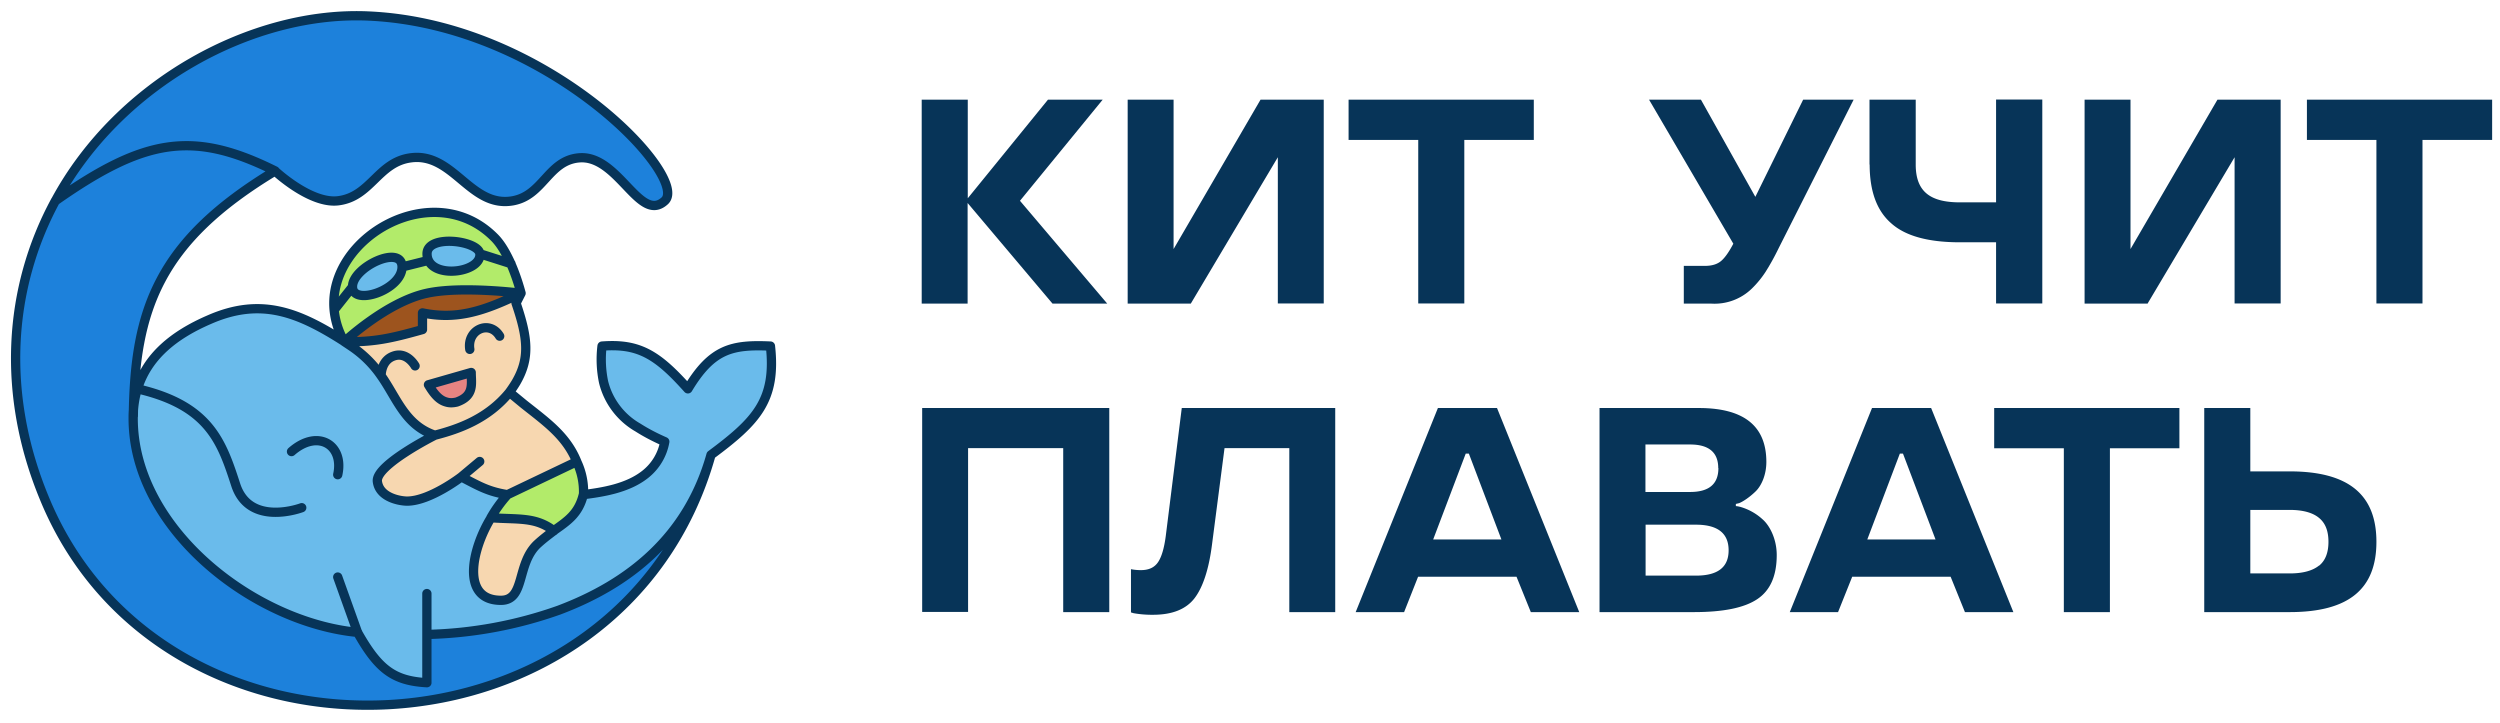
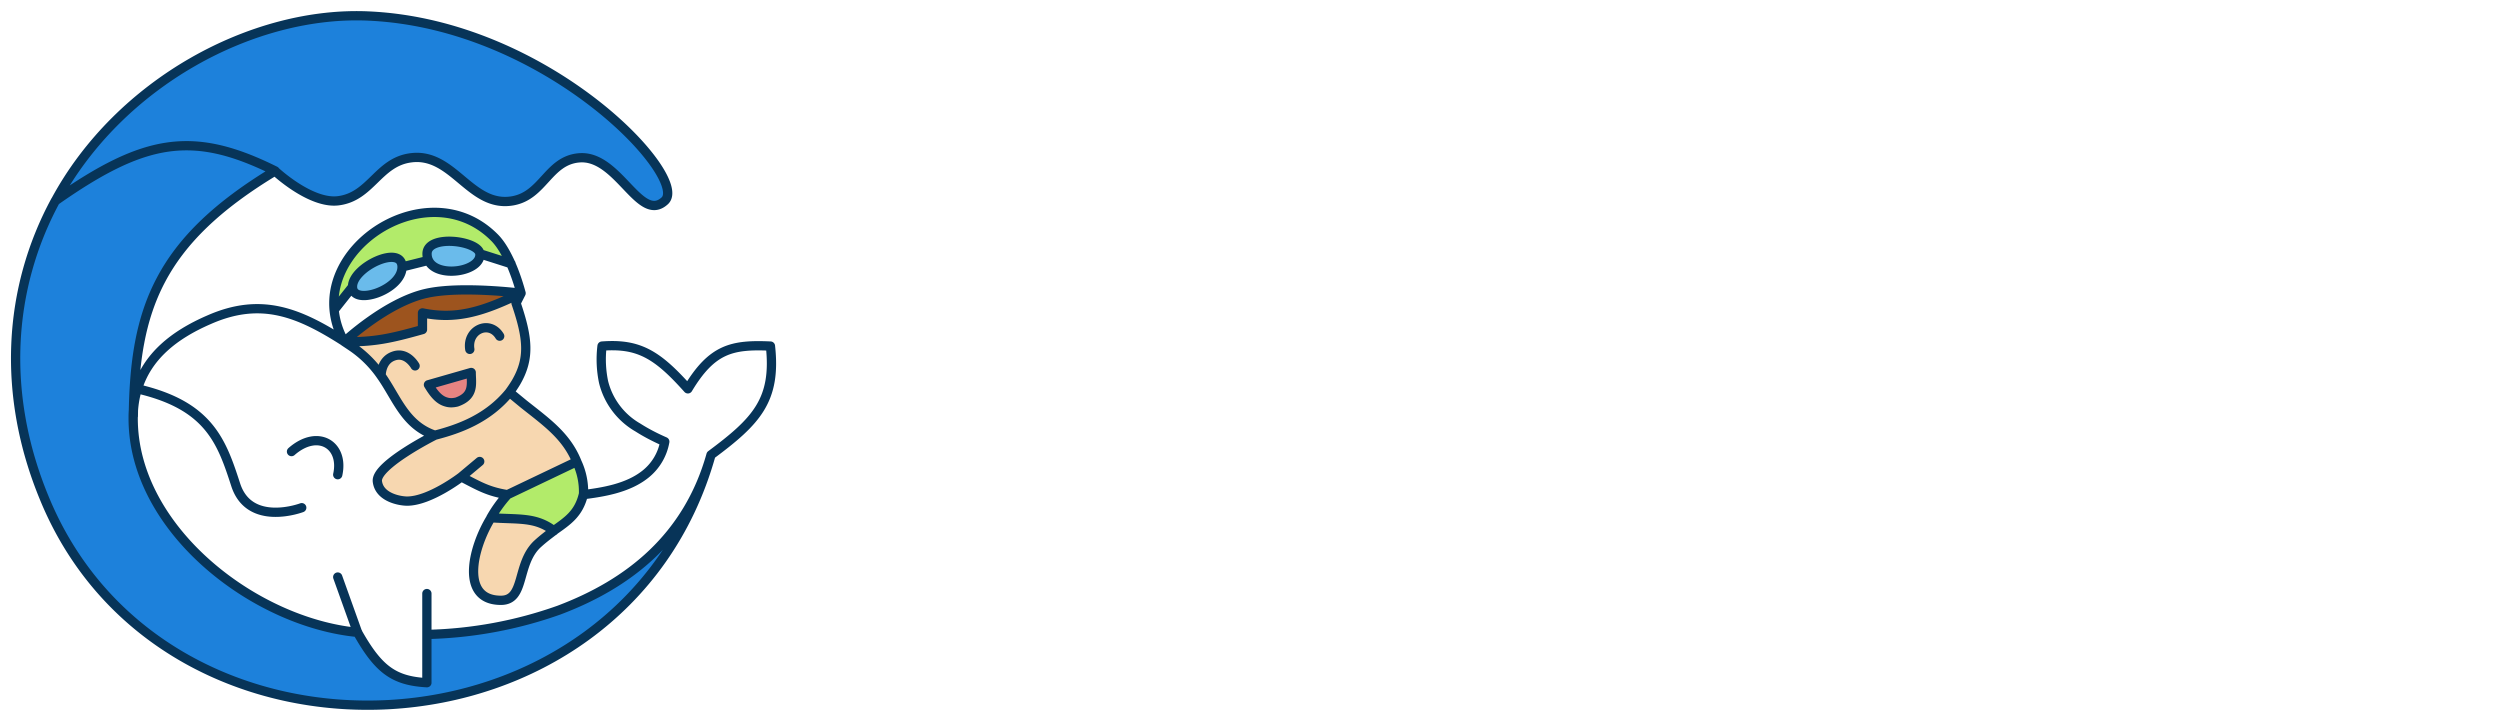
<svg xmlns="http://www.w3.org/2000/svg" width="159" height="46" viewBox="0 0 159 46" fill="none">
  <path d="M37.11 31.46a4.39 4.39 0 0 0-.42-2.1l-4.4 2.1a8.35 8.35 0 0 0-1.06 1.47c1.79.12 2.84-.06 4 .83.87-.63 1.58-1.08 1.88-2.3Z" fill="#B2EB6A" />
-   <path d="M45.22 28.93c2.88-2.14 4.16-3.48 3.78-6.92-2.46-.11-3.72.18-5.25 2.72-.35-.39-.68-.74-.99-1.04-1.45-1.4-2.59-1.82-4.47-1.68a7.04 7.04 0 0 0 .1 2.3 4.61 4.61 0 0 0 2.18 2.88c.5.32 1.07.62 1.71.9a3.4 3.4 0 0 1-1.22 2.06c-1.15.93-2.8 1.16-3.95 1.31-.3 1.22-1 1.67-1.89 2.3-.33.24-.68.5-1.05.85-1.34 1.26-.75 3.57-2.3 3.57-2.58 0-1.87-3.25-.64-5.25.28-.45.78-1.25 1.05-1.47-1.22-.2-1.77-.53-2.93-1.13 0 0-2 1.54-3.45 1.54-.42 0-1.77-.21-1.89-1.26-.11-1.04 3.66-2.93 3.66-2.93-1.9-.63-2.42-2.37-3.42-3.78a7.1 7.1 0 0 0-2.34-2.17c-2.93-1.88-5.32-2.84-8.6-1.4-2.26.98-3.94 2.35-4.57 4.4a6.38 6.38 0 0 0-.26 1.9c0 7.01 7.69 12.96 14.27 13.59 1.33 2.36 2.3 3.08 4.41 3.2v-3.07c2.7-.1 5.68-.52 8.4-1.55 4.43-1.66 8.19-4.62 9.66-9.87Z" fill="#6ABBEB" />
  <path d="M25.9 31.87c1.45 0 3.45-1.54 3.45-1.54 1.16.6 1.7.93 2.93 1.13l4.41-2.1c-.67-1.64-1.91-2.5-3.37-3.66l-.9-.75c-1.37 1.67-3.2 2.32-4.75 2.73 0 0-3.77 1.89-3.66 2.93.12 1.05 1.47 1.26 1.9 1.26ZM31.86 38.18c1.56 0 .97-2.3 2.31-3.57.37-.34.72-.6 1.05-.85-1.15-.89-2.2-.7-3.99-.83-1.23 2-1.94 5.25.63 5.25Z" fill="#F7D7B0" />
  <path fill-rule="evenodd" clip-rule="evenodd" d="m21.91 21.73.42.28a7.1 7.1 0 0 1 1.92 1.89c1 1.4 1.53 3.15 3.42 3.78 1.55-.4 3.38-1.06 4.74-2.73.16-.22.3-.43.42-.63.87-1.5.78-2.76 0-5.04l.32-.63c-2.55 1.26-4.23 1.68-6.27 1.26v1.05c-2 .56-3.1.81-4.97.77Zm7.14 3.84c-.25.06-.47.06-.66 0-.5-.13-.84-.6-1.14-1.1l2.72-.78c0 .7.22 1.48-.92 1.88Z" fill="#F7D7B0" />
  <path d="M21.91 21.73c1.87.04 2.98-.21 4.97-.77V19.9c2.04.42 3.72 0 6.27-1.26 0 0-3.8-.48-5.99 0-2.54.55-5.25 3.08-5.25 3.08Z" fill="#9D541E" />
  <path d="M22.42 18.23c0 1.26 3.15.2 3.15-1.25 0-1.47-3.15 0-3.15 1.25ZM30.52 16.14c-.08-.84-3.36-1.26-3.36 0 0 .15.03.3.09.42.54 1.17 3.38.72 3.27-.42Z" fill="#6ABBEB" />
  <path d="M31.44 15.09c-3.86-3.86-10.6-.01-10.18 4.61l1.16-1.46c0-1.26 3.15-2.73 3.15-1.26l1.68-.42a1 1 0 0 1-.09-.42c0-1.26 3.28-.84 3.36 0l1.98.63a5.68 5.68 0 0 0-1.06-1.68Z" fill="#B2EB6A" />
-   <path d="M21.26 19.7c.06.67.27 1.35.65 2.03 0 0 2.7-2.53 5.25-3.08 2.19-.48 5.99 0 5.99 0s-.23-.92-.65-1.88l-1.98-.63c.11 1.14-2.73 1.59-3.27.42l-1.68.42c0 1.46-3.15 2.51-3.15 1.25l-1.16 1.47Z" fill="#B2EB6A" />
  <path d="M45.22 28.93c-1.47 5.25-5.23 8.2-9.66 9.87a26.88 26.88 0 0 1-8.4 1.55v3.07c-2.12-.12-3.08-.84-4.4-3.2-6.6-.63-14.28-6.58-14.28-13.6v-.15c.08-6.78 1.6-11.12 9.02-15.6-5.2-2.58-8.26-2.11-13.97 1.9C.49 18.38.12 25.1 2.8 31.67c7.63 18.63 36.8 17.32 42.41-2.74Z" fill="#1D81DB" />
  <path d="M17.5 10.88s2.24 2.1 4 1.89c2.08-.25 2.54-2.45 4.61-2.73 2.73-.38 3.8 3.22 6.51 2.73 1.93-.35 2.25-2.56 4.2-2.73 2.5-.23 3.86 4.2 5.46 2.73 1.6-1.48-7.4-11.22-18.81-11.75C16.14.67 7.6 5.22 3.53 12.77c5.71-4.01 8.78-4.48 13.97-1.9Z" fill="#1D81DB" />
  <path d="M29.05 25.57c1.14-.4.92-1.19.92-1.88l-2.72.78c.3.5.63.97 1.14 1.1.19.06.41.06.66 0Z" fill="#E78482" />
  <path d="M45.22 28.93c2.88-2.14 4.16-3.48 3.78-6.92-2.46-.11-3.72.18-5.25 2.72-.35-.39-.68-.74-.99-1.04-1.45-1.4-2.59-1.82-4.47-1.68a7.04 7.04 0 0 0 .1 2.3 4.61 4.61 0 0 0 2.18 2.88c.5.32 1.07.62 1.71.9a3.4 3.4 0 0 1-1.22 2.06c-1.15.93-2.8 1.16-3.95 1.31m8.11-2.53c-1.47 5.25-5.23 8.2-9.66 9.87a26.88 26.88 0 0 1-8.4 1.55m18.06-11.42C39.61 49 10.44 50.3 2.81 31.66.1 25.1.49 18.38 3.53 12.76m13.97-1.88s2.24 2.1 4 1.89c2.08-.25 2.54-2.45 4.61-2.73 2.73-.38 3.8 3.22 6.51 2.73 1.93-.35 2.25-2.56 4.2-2.73 2.5-.23 3.86 4.2 5.46 2.73 1.6-1.48-7.4-11.22-18.81-11.75C16.14.67 7.6 5.22 3.53 12.77m13.97-1.9c-5.2-2.58-8.26-2.11-13.97 1.9m13.97-1.9c-7.43 4.48-8.94 8.82-9.02 15.6m.26-1.73c.63-2.06 2.3-3.43 4.57-4.41 3.28-1.44 5.67-.48 8.6 1.4m-13.17 3c4.57 1.05 5.36 3.36 6.25 6.1.88 2.72 4.2 1.46 4.2 1.46M8.73 24.74a6.38 6.38 0 0 0-.26 1.73m10.07 2.25c1.68-1.47 3.36-.42 2.94 1.47m0 6.51 1.26 3.52m0 0c1.33 2.36 2.3 3.08 4.41 3.2v-3.07m-4.4-.13c-6.6-.63-14.28-6.58-14.28-13.6v-.15m18.68 11.28v2.6m3.36-11-1.17.98m0 0s-2 1.54-3.45 1.54c-.42 0-1.77-.21-1.89-1.26-.11-1.04 3.66-2.93 3.66-2.93m1.68 2.65c1.16.6 1.7.93 2.93 1.13m-4.61-3.78c-1.9-.63-2.42-2.37-3.42-3.78m3.42 3.78c1.55-.4 3.38-1.06 4.74-2.73m4.7 6.51c-.3 1.22-1 1.67-1.89 2.3m1.9-2.3a4.39 4.39 0 0 0-.43-2.1m-4.4 2.1 4.4-2.1m-4.4 2.1a8.35 8.35 0 0 0-1.06 1.47m1.18-7.98c.16-.22.3-.43.42-.63.87-1.5.78-2.76 0-5.04l.32-.63m-.74 6.3.91.75c1.45 1.15 2.7 2.02 3.37 3.65m-14.78-7.62.42.28a7.1 7.1 0 0 1 1.92 1.89m-2.34-2.17c1.87.04 2.98-.21 4.97-.77V19.9c2.04.42 3.72 0 6.27-1.26M21.9 21.73a4.97 4.97 0 0 1-.65-2.03m.65 2.03s2.7-2.53 5.25-3.08c2.19-.48 5.99 0 5.99 0m0 0s-.23-.92-.65-1.88m-8.25 7.13s-.03-.98.81-1.26c.84-.29 1.35.63 1.35.63m3.48-1.05c-.2-1.26 1.26-1.9 1.9-.84M21.25 19.7c-.41-4.62 6.32-8.47 10.18-4.61.43.42.78 1.06 1.06 1.68M21.26 19.7l1.16-1.46m0 0c0 1.25 3.15.2 3.15-1.26m-3.15 1.25c0-1.25 3.15-2.72 3.15-1.25m0 0 1.68-.42m3.27-.42c-.08-.84-3.36-1.26-3.36 0 0 .15.03.3.09.42m3.27-.42c.11 1.14-2.73 1.59-3.27.42m3.27-.42 1.98.63m-1.27 16.16c-1.23 2-1.94 5.25.63 5.25 1.56 0 .97-2.3 2.31-3.57.37-.34.72-.6 1.05-.85m-3.99-.83c1.79.12 2.84-.06 4 .83m-7.98-9.29 2.72-.78c0 .7.22 1.48-.92 1.88-.25.06-.47.06-.66 0-.5-.13-.84-.6-1.14-1.1Z" stroke="#073458" stroke-width=".59" stroke-linecap="round" stroke-linejoin="round" />
-   <path d="M66.65 6.34h3.48l-5.26 6.43 5.55 6.54h-3.48l-5.4-6.4v6.4h-2.92V6.34h2.93v6.27l5.1-6.27ZM90.2 8.9h-4.43V6.34h11.78V8.9h-4.42V19.3H90.2V8.9ZM118.9 10.47V6.34h2.94v4.13c0 1.73.94 2.4 2.81 2.4h2.3V6.33h2.94V19.3h-2.94v-3.89h-2.3c-2.01 0-3.47-.4-4.37-1.21-.92-.8-1.37-2.05-1.37-3.74ZM151.14 8.9h-4.42V6.34h11.78V8.9h-4.43V19.3h-2.93V8.9ZM70.55 38.93h-2.93V28.5h-6.05v10.42h-2.92V25.95h11.9v12.98ZM72.1 39l-.17-.05V36.2c.2.04.4.06.63.06.51 0 .87-.17 1.1-.52.22-.33.38-.88.48-1.63l1.02-8.16h9.76v12.98H82V28.5h-4.12l-.8 6.16c-.2 1.56-.58 2.7-1.11 3.39-.54.7-1.42 1.05-2.64 1.05A6.7 6.7 0 0 1 72.1 39ZM91.45 25.95h3.76l5.23 12.98h-3.08l-.91-2.25h-6.26l-.89 2.25h-3.08l5.23-12.98Zm-.3 8.36h4.34l-2.07-5.46h-.2l-2.07 5.46ZM113 35.3c0 1.32-.41 2.25-1.23 2.8-.83.56-2.17.83-4.04.83h-6V25.95h6.31c2.87 0 4.3 1.14 4.3 3.43 0 .8-.3 1.5-.68 1.87-.38.37-.8.65-1.05.75l-.21.05v.14c.07 0 .17.02.29.05a3.53 3.53 0 0 1 1.41.79c.46.4.9 1.26.9 2.27Zm-3.06-.3c0-1.09-.7-1.63-2.08-1.63h-3.2v3.24h3.2c1.39 0 2.08-.53 2.08-1.61Zm-.66-5.23c0-1-.6-1.5-1.79-1.5h-2.84v3.02h2.84c1.2 0 1.8-.5 1.8-1.52ZM119.06 25.95h3.76l5.23 12.98h-3.08l-.91-2.25h-6.26l-.9 2.25h-3.07l5.23-12.98Zm-.3 8.36h4.34l-2.07-5.46h-.2l-2.07 5.46ZM131.26 28.51h-4.43v-2.56h11.78v2.56h-4.42v10.42h-2.93V28.5ZM140.2 25.95h2.92v4.03h2.5c3.8 0 5.52 1.52 5.52 4.48 0 2.97-1.72 4.47-5.52 4.47h-5.43V25.95Zm7.29 10.03c.4-.32.6-.83.6-1.52 0-.7-.2-1.2-.61-1.53-.4-.33-1.03-.5-1.86-.5h-2.5v4.04h2.5c.84 0 1.46-.17 1.87-.5ZM75.74 19.31h-4.02V6.34h2.92v9.5l5.53-9.5h4.02V19.3h-2.92v-9.3l-5.53 9.3ZM104.88 6.34h3.3l3.46 6.18 3.04-6.18h3.21l-4.77 9.45c-.3.62-.59 1.12-.83 1.5a6.2 6.2 0 0 1-.88 1.07 3.4 3.4 0 0 1-2.57.95h-1.75v-2.4h1.34c.44 0 .78-.1 1.03-.31.24-.2.5-.57.78-1.1l-5.36-9.16ZM136.6 19.31h-4.02V6.34h2.92v9.5l5.53-9.5h4.02V19.3h-2.93v-9.3l-5.53 9.3Z" fill="#073458" />
</svg>